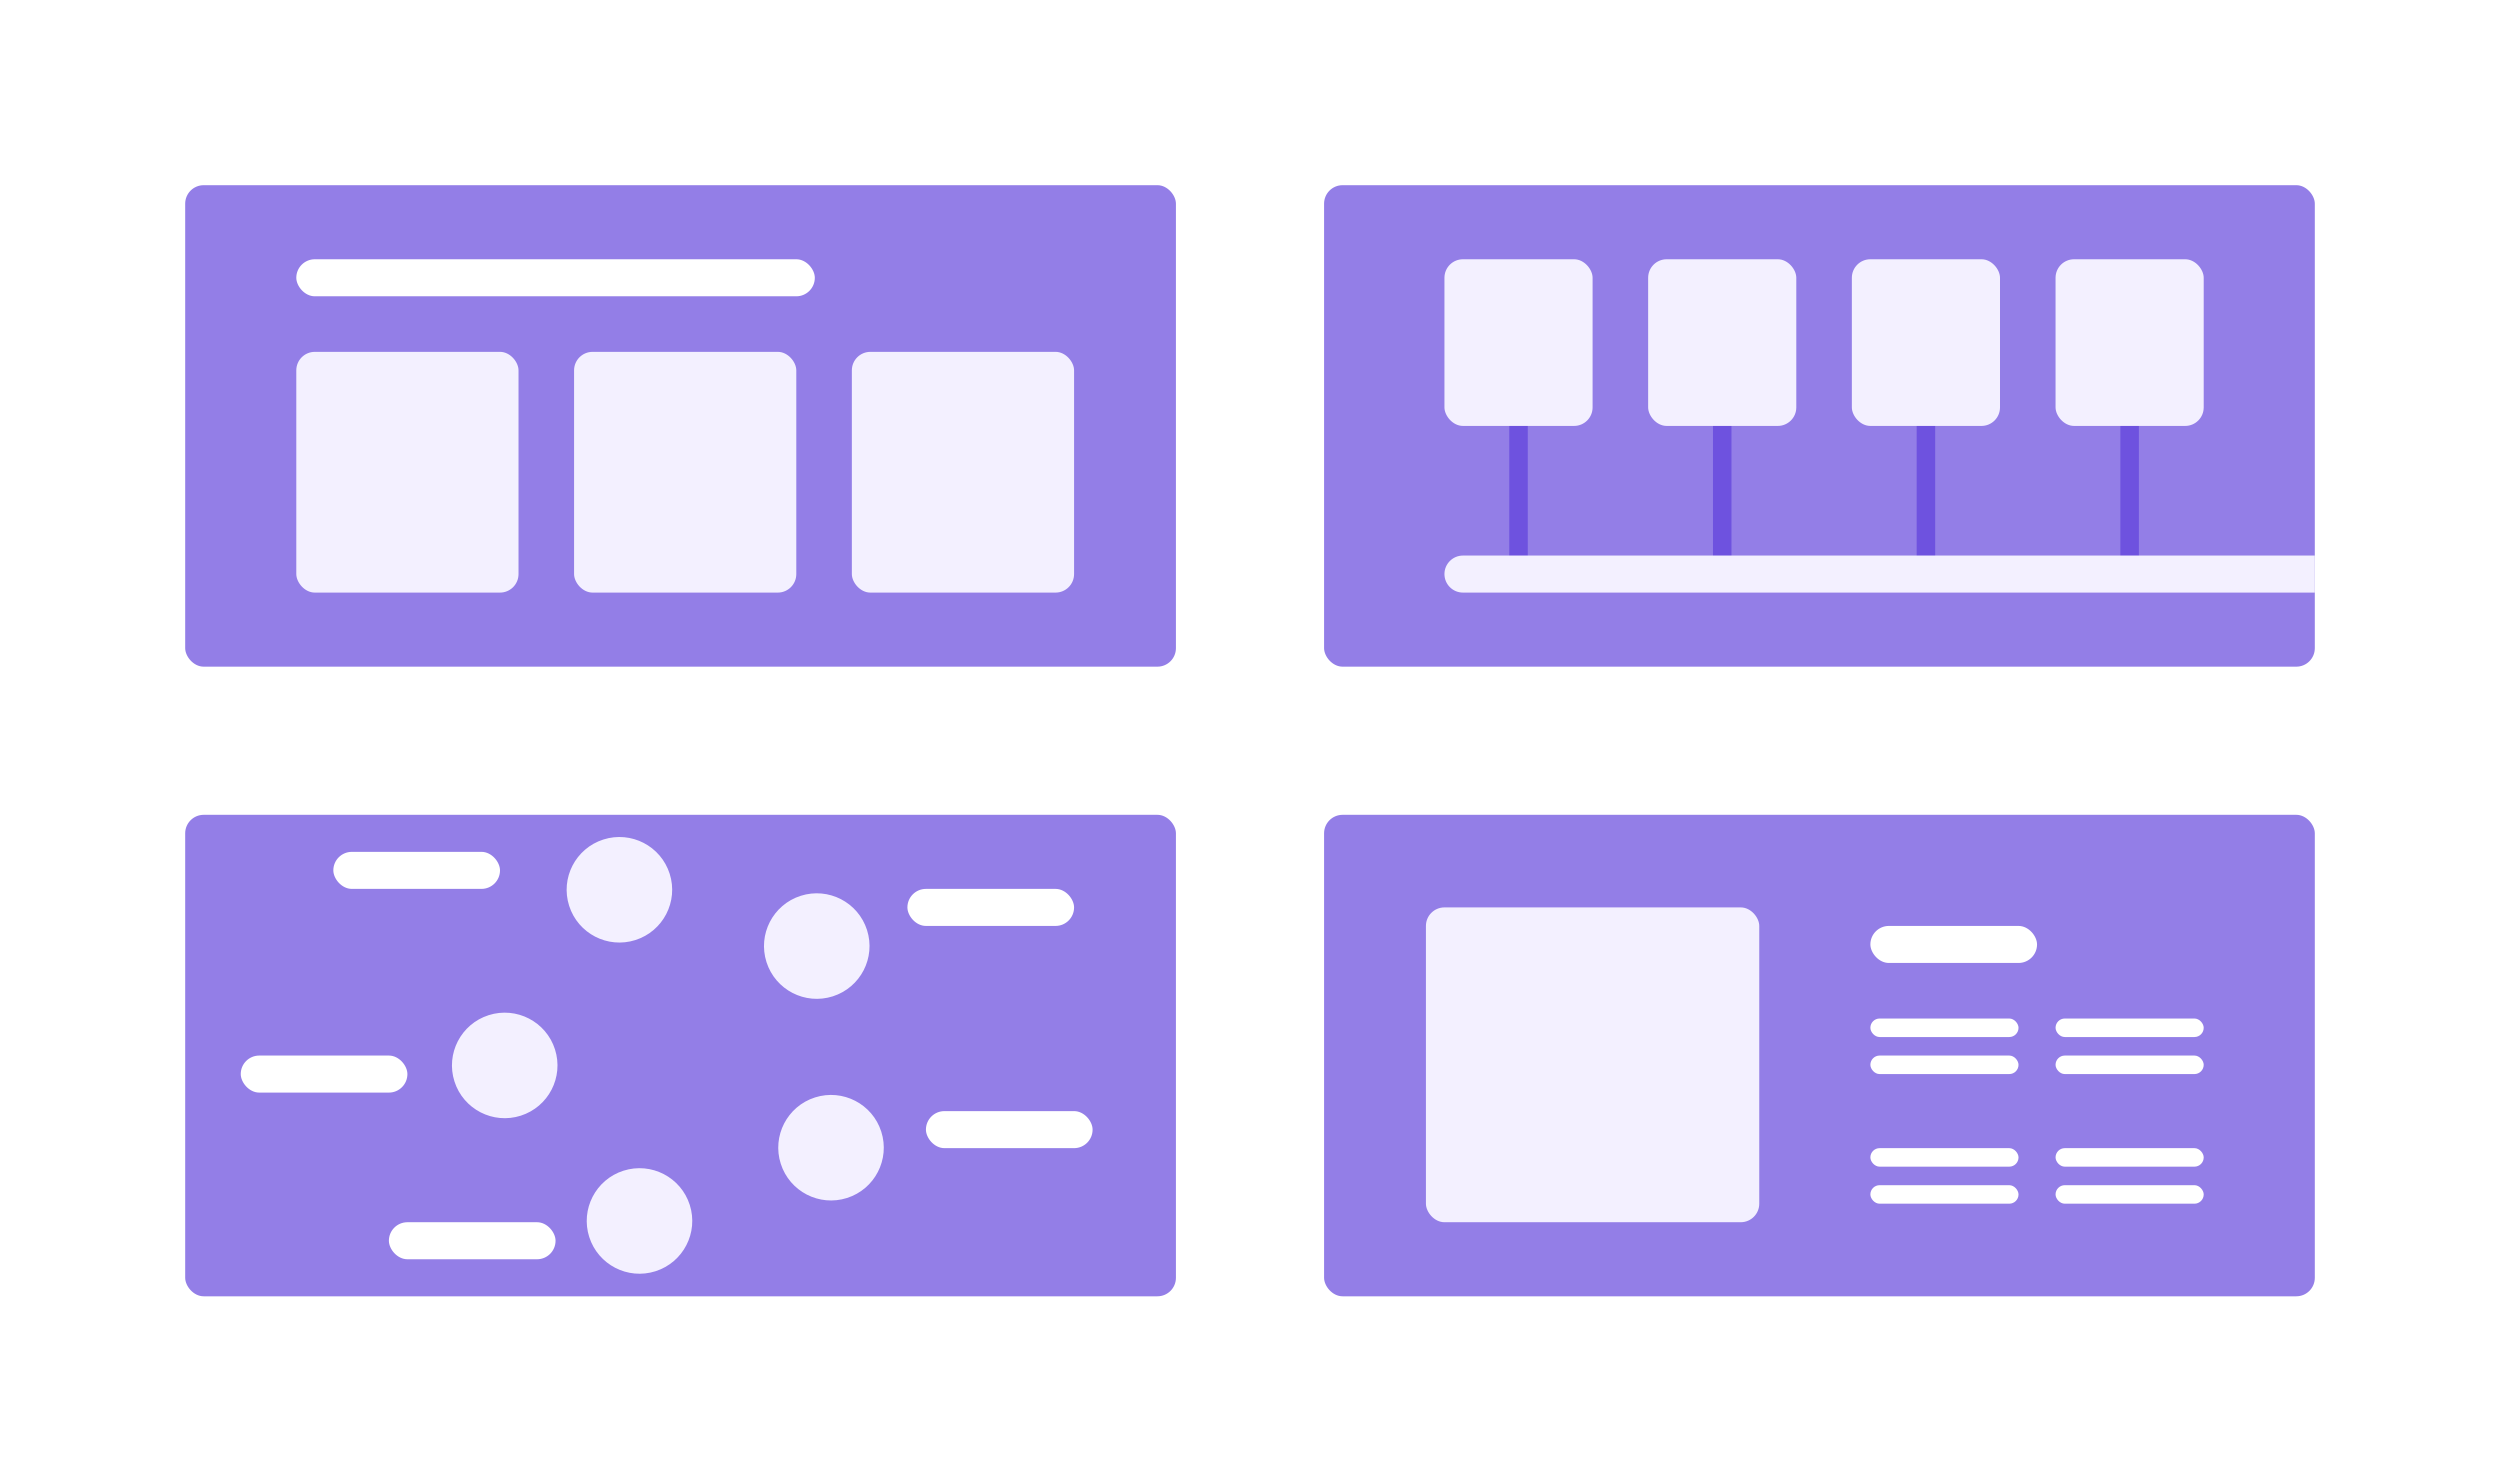
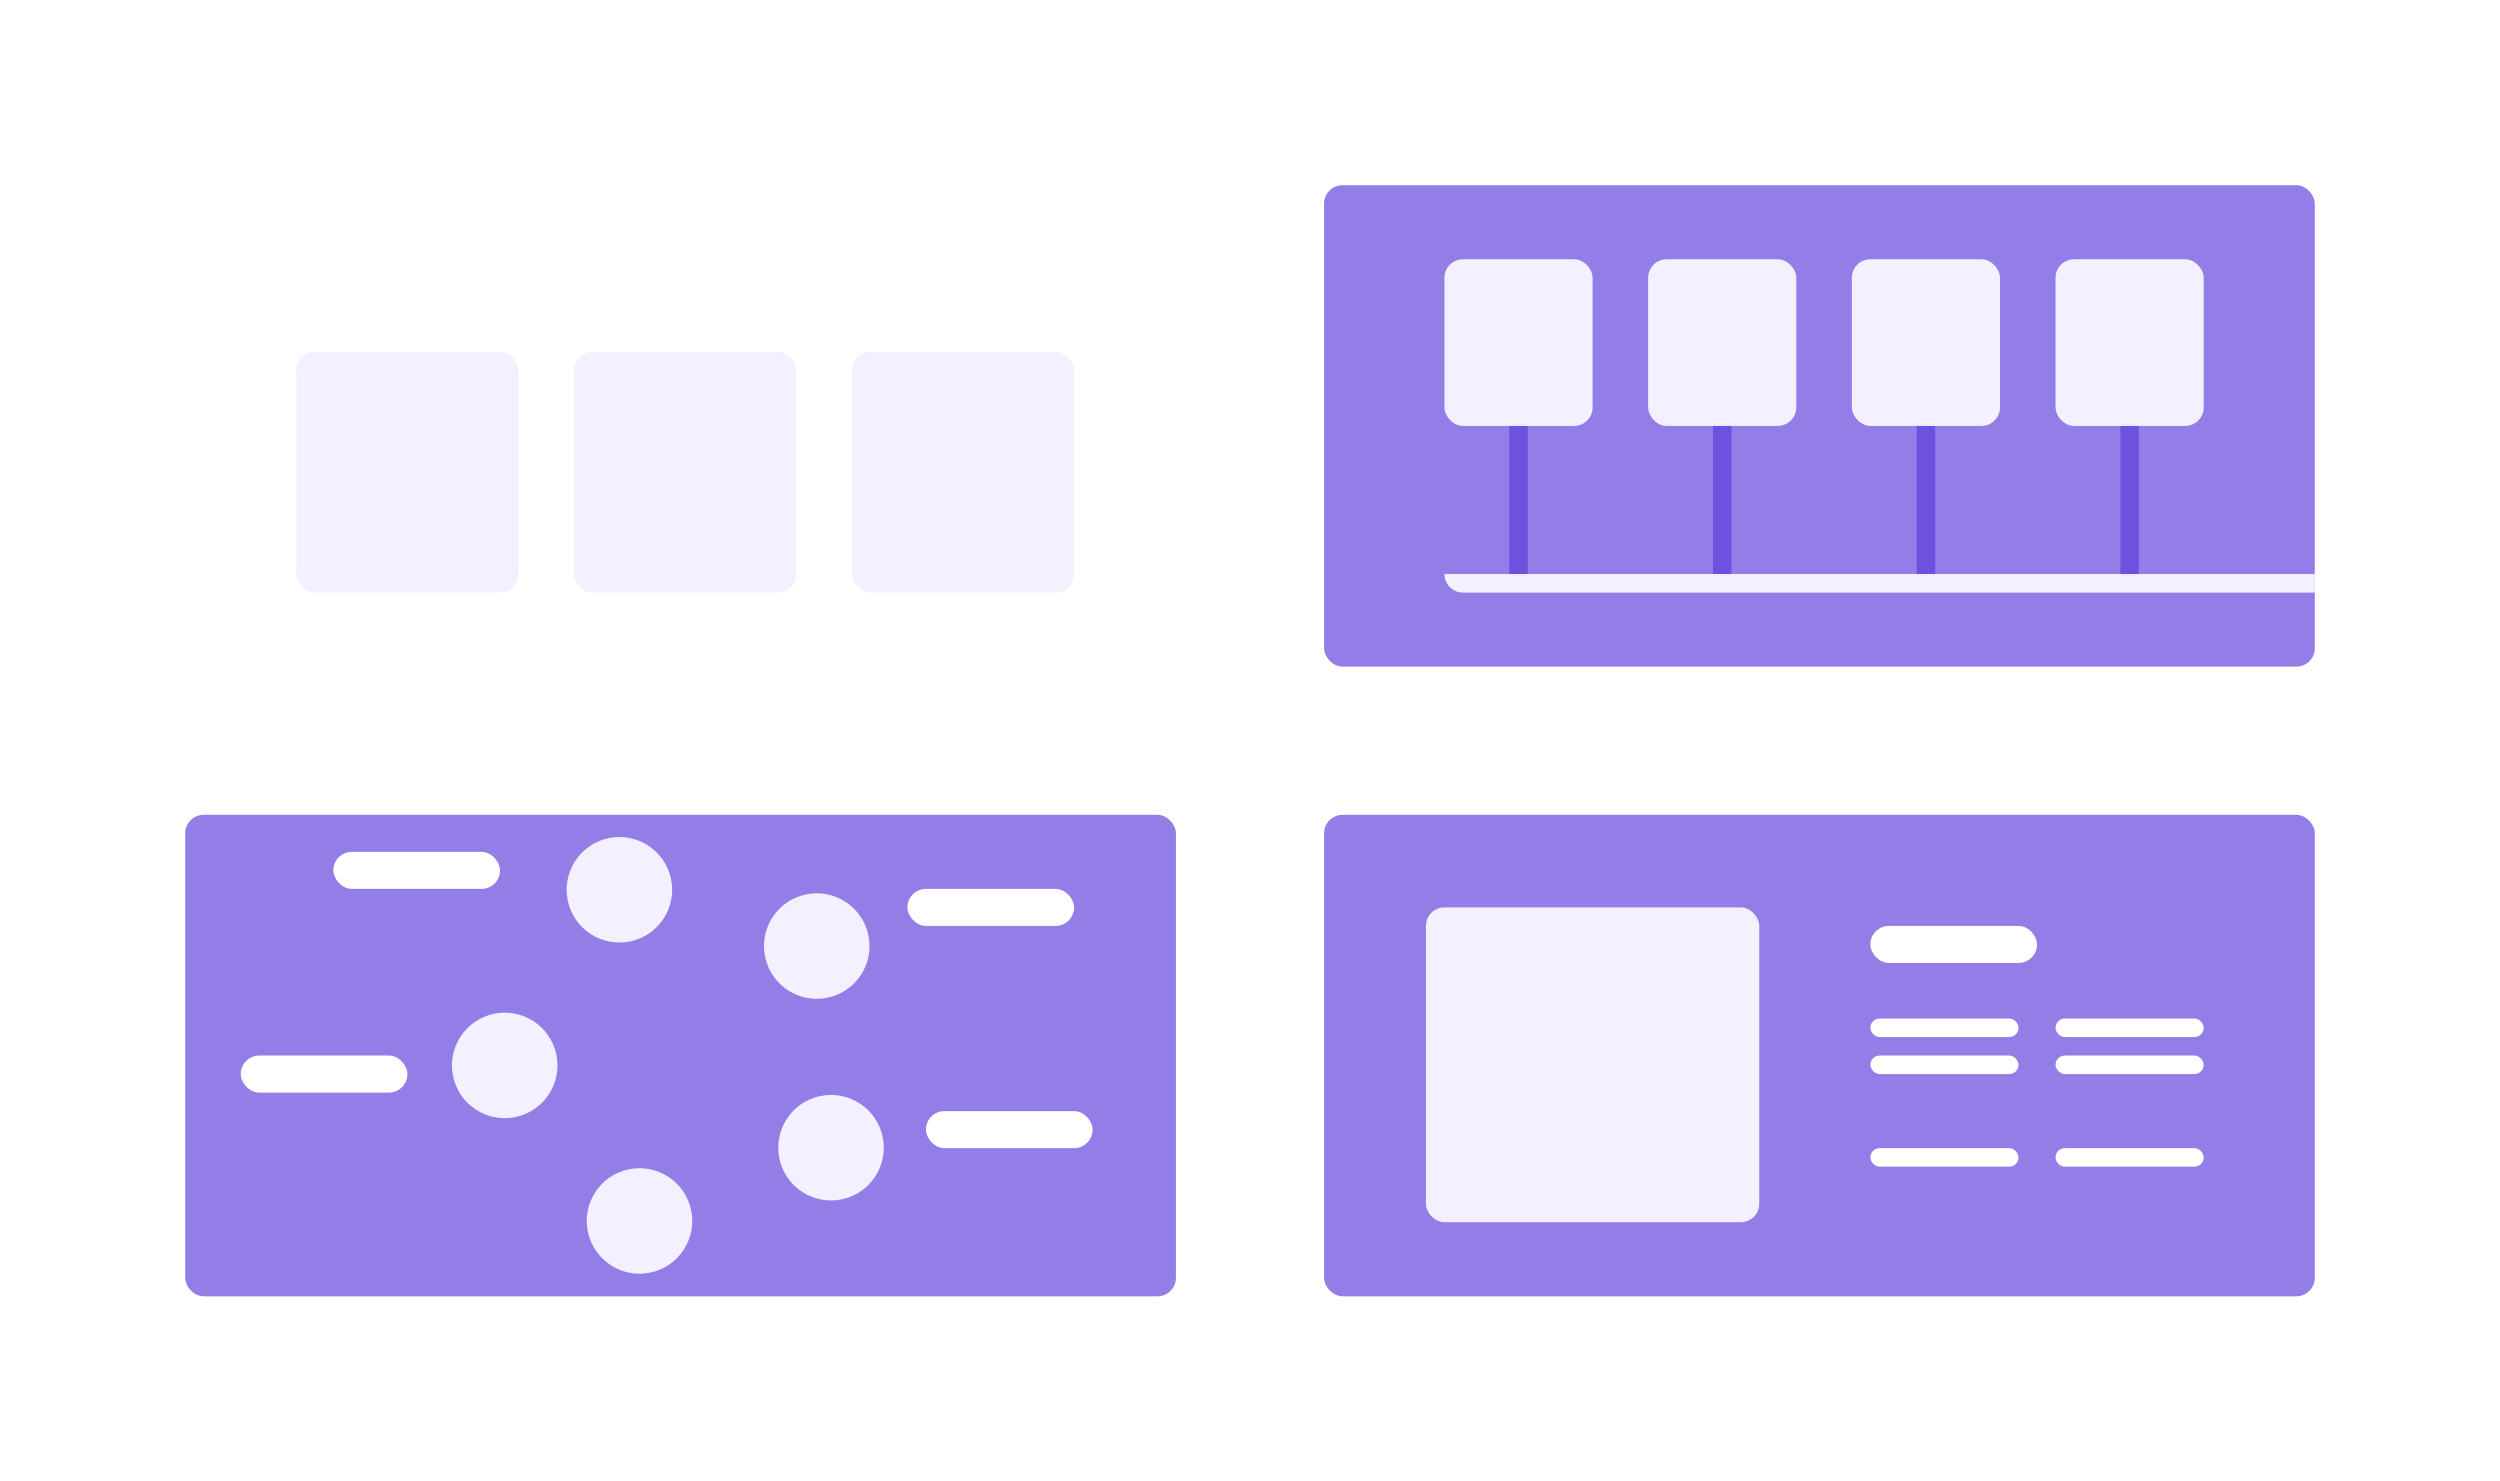
<svg xmlns="http://www.w3.org/2000/svg" width="135" height="80" viewBox="0 0 135 80" fill="none">
  <rect width="135" height="80" fill="white" />
-   <rect x="10" y="10" width="53.5" height="26" rx="1" fill="#937EE7" />
  <rect x="71.5" y="10" width="53.5" height="26" rx="1" fill="#937EE7" />
  <rect x="10" y="44" width="53.5" height="26" rx="1" fill="#937EE7" />
  <rect x="71.5" y="44" width="53.5" height="26" rx="1" fill="#937EE7" />
  <rect x="16" y="14" width="28" height="2" rx="1" fill="white" />
  <rect x="101" y="55" width="8" height="1" rx="0.5" fill="white" />
  <rect x="101" y="50" width="9" height="2" rx="1" fill="white" />
  <rect x="49" y="48" width="9" height="2" rx="1" fill="white" />
  <rect x="50" y="60" width="9" height="2" rx="1" fill="white" />
-   <rect x="21" y="66" width="9" height="2" rx="1" fill="white" />
  <rect x="13" y="57" width="9" height="2" rx="1" fill="white" />
  <rect x="18" y="46" width="9" height="2" rx="1" fill="white" />
  <rect x="101" y="62" width="8" height="1" rx="0.5" fill="white" />
  <rect x="111" y="55" width="8" height="1" rx="0.5" fill="white" />
  <rect x="111" y="62" width="8" height="1" rx="0.5" fill="white" />
  <rect x="101" y="57" width="8" height="1" rx="0.5" fill="white" />
-   <rect x="101" y="64" width="8" height="1" rx="0.5" fill="white" />
  <rect x="111" y="57" width="8" height="1" rx="0.5" fill="white" />
-   <rect x="111" y="64" width="8" height="1" rx="0.5" fill="white" />
  <rect x="16" y="19" width="12" height="13" rx="1" fill="#F3F0FF" />
  <rect x="31" y="19" width="12" height="13" rx="1" fill="#F3F0FF" />
  <rect x="46" y="19" width="12" height="13" rx="1" fill="#F3F0FF" />
  <rect x="77" y="49" width="18" height="17" rx="1" fill="#F3F0FF" />
  <path d="M82 21L82 31" stroke="#6E52DF" />
  <path d="M93 21L93 31" stroke="#6E52DF" />
  <path d="M104 21L104 31" stroke="#6E52DF" />
  <path d="M115 21L115 31" stroke="#6E52DF" />
-   <path d="M78 31C78 30.448 78.448 30 79 30H125V32H79C78.448 32 78 31.552 78 31Z" fill="#F3F0FF" />
+   <path d="M78 31H125V32H79C78.448 32 78 31.552 78 31Z" fill="#F3F0FF" />
  <circle cx="33.448" cy="48.048" r="2.849" transform="rotate(-17.691 33.448 48.048)" fill="#F3F0FF" />
  <circle cx="27.255" cy="57.533" r="2.849" transform="rotate(-17.691 27.255 57.533)" fill="#F3F0FF" />
  <circle cx="34.533" cy="65.932" r="2.849" transform="rotate(-17.691 34.533 65.932)" fill="#F3F0FF" />
  <circle cx="44.875" cy="61.976" r="2.849" transform="rotate(-17.691 44.875 61.976)" fill="#F3F0FF" />
  <circle cx="44.105" cy="51.088" r="2.849" transform="rotate(-17.691 44.105 51.088)" fill="#F3F0FF" />
  <rect x="78" y="14" width="8" height="9" rx="1" fill="#F3F0FF" />
  <rect x="89" y="14" width="8" height="9" rx="1" fill="#F3F0FF" />
  <rect x="100" y="14" width="8" height="9" rx="1" fill="#F3F0FF" />
  <rect x="111" y="14" width="8" height="9" rx="1" fill="#F3F0FF" />
</svg>